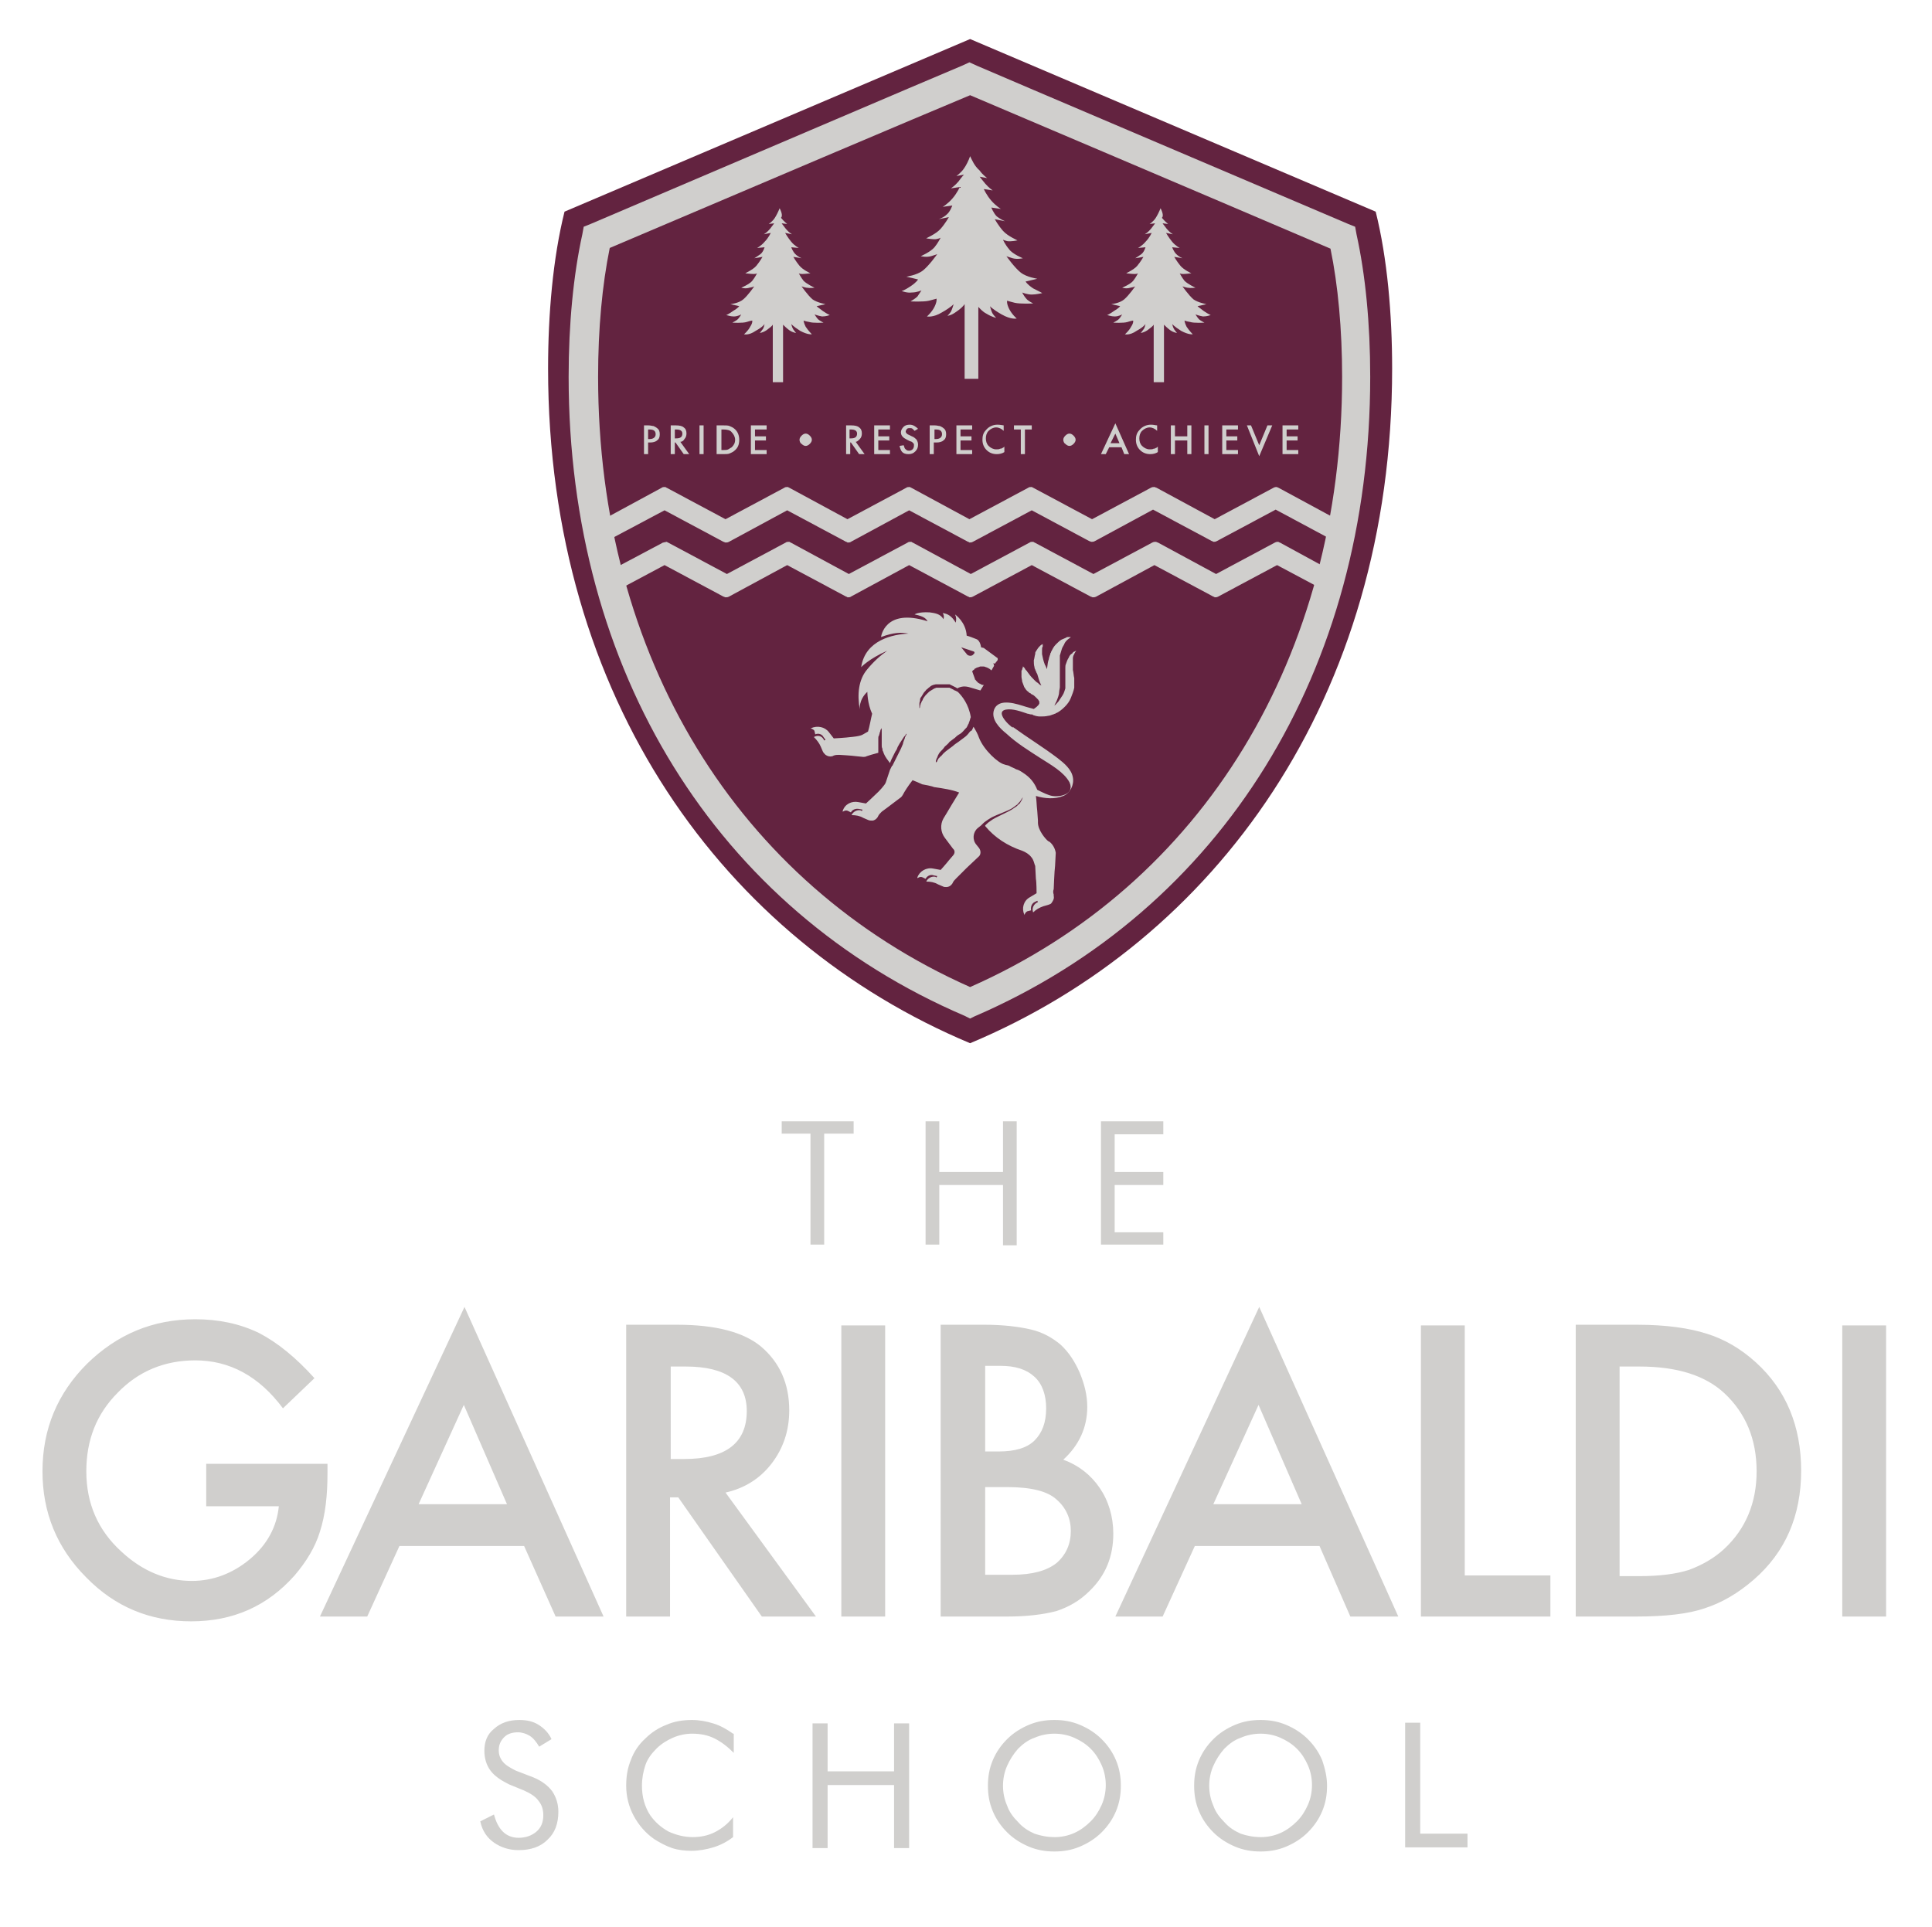
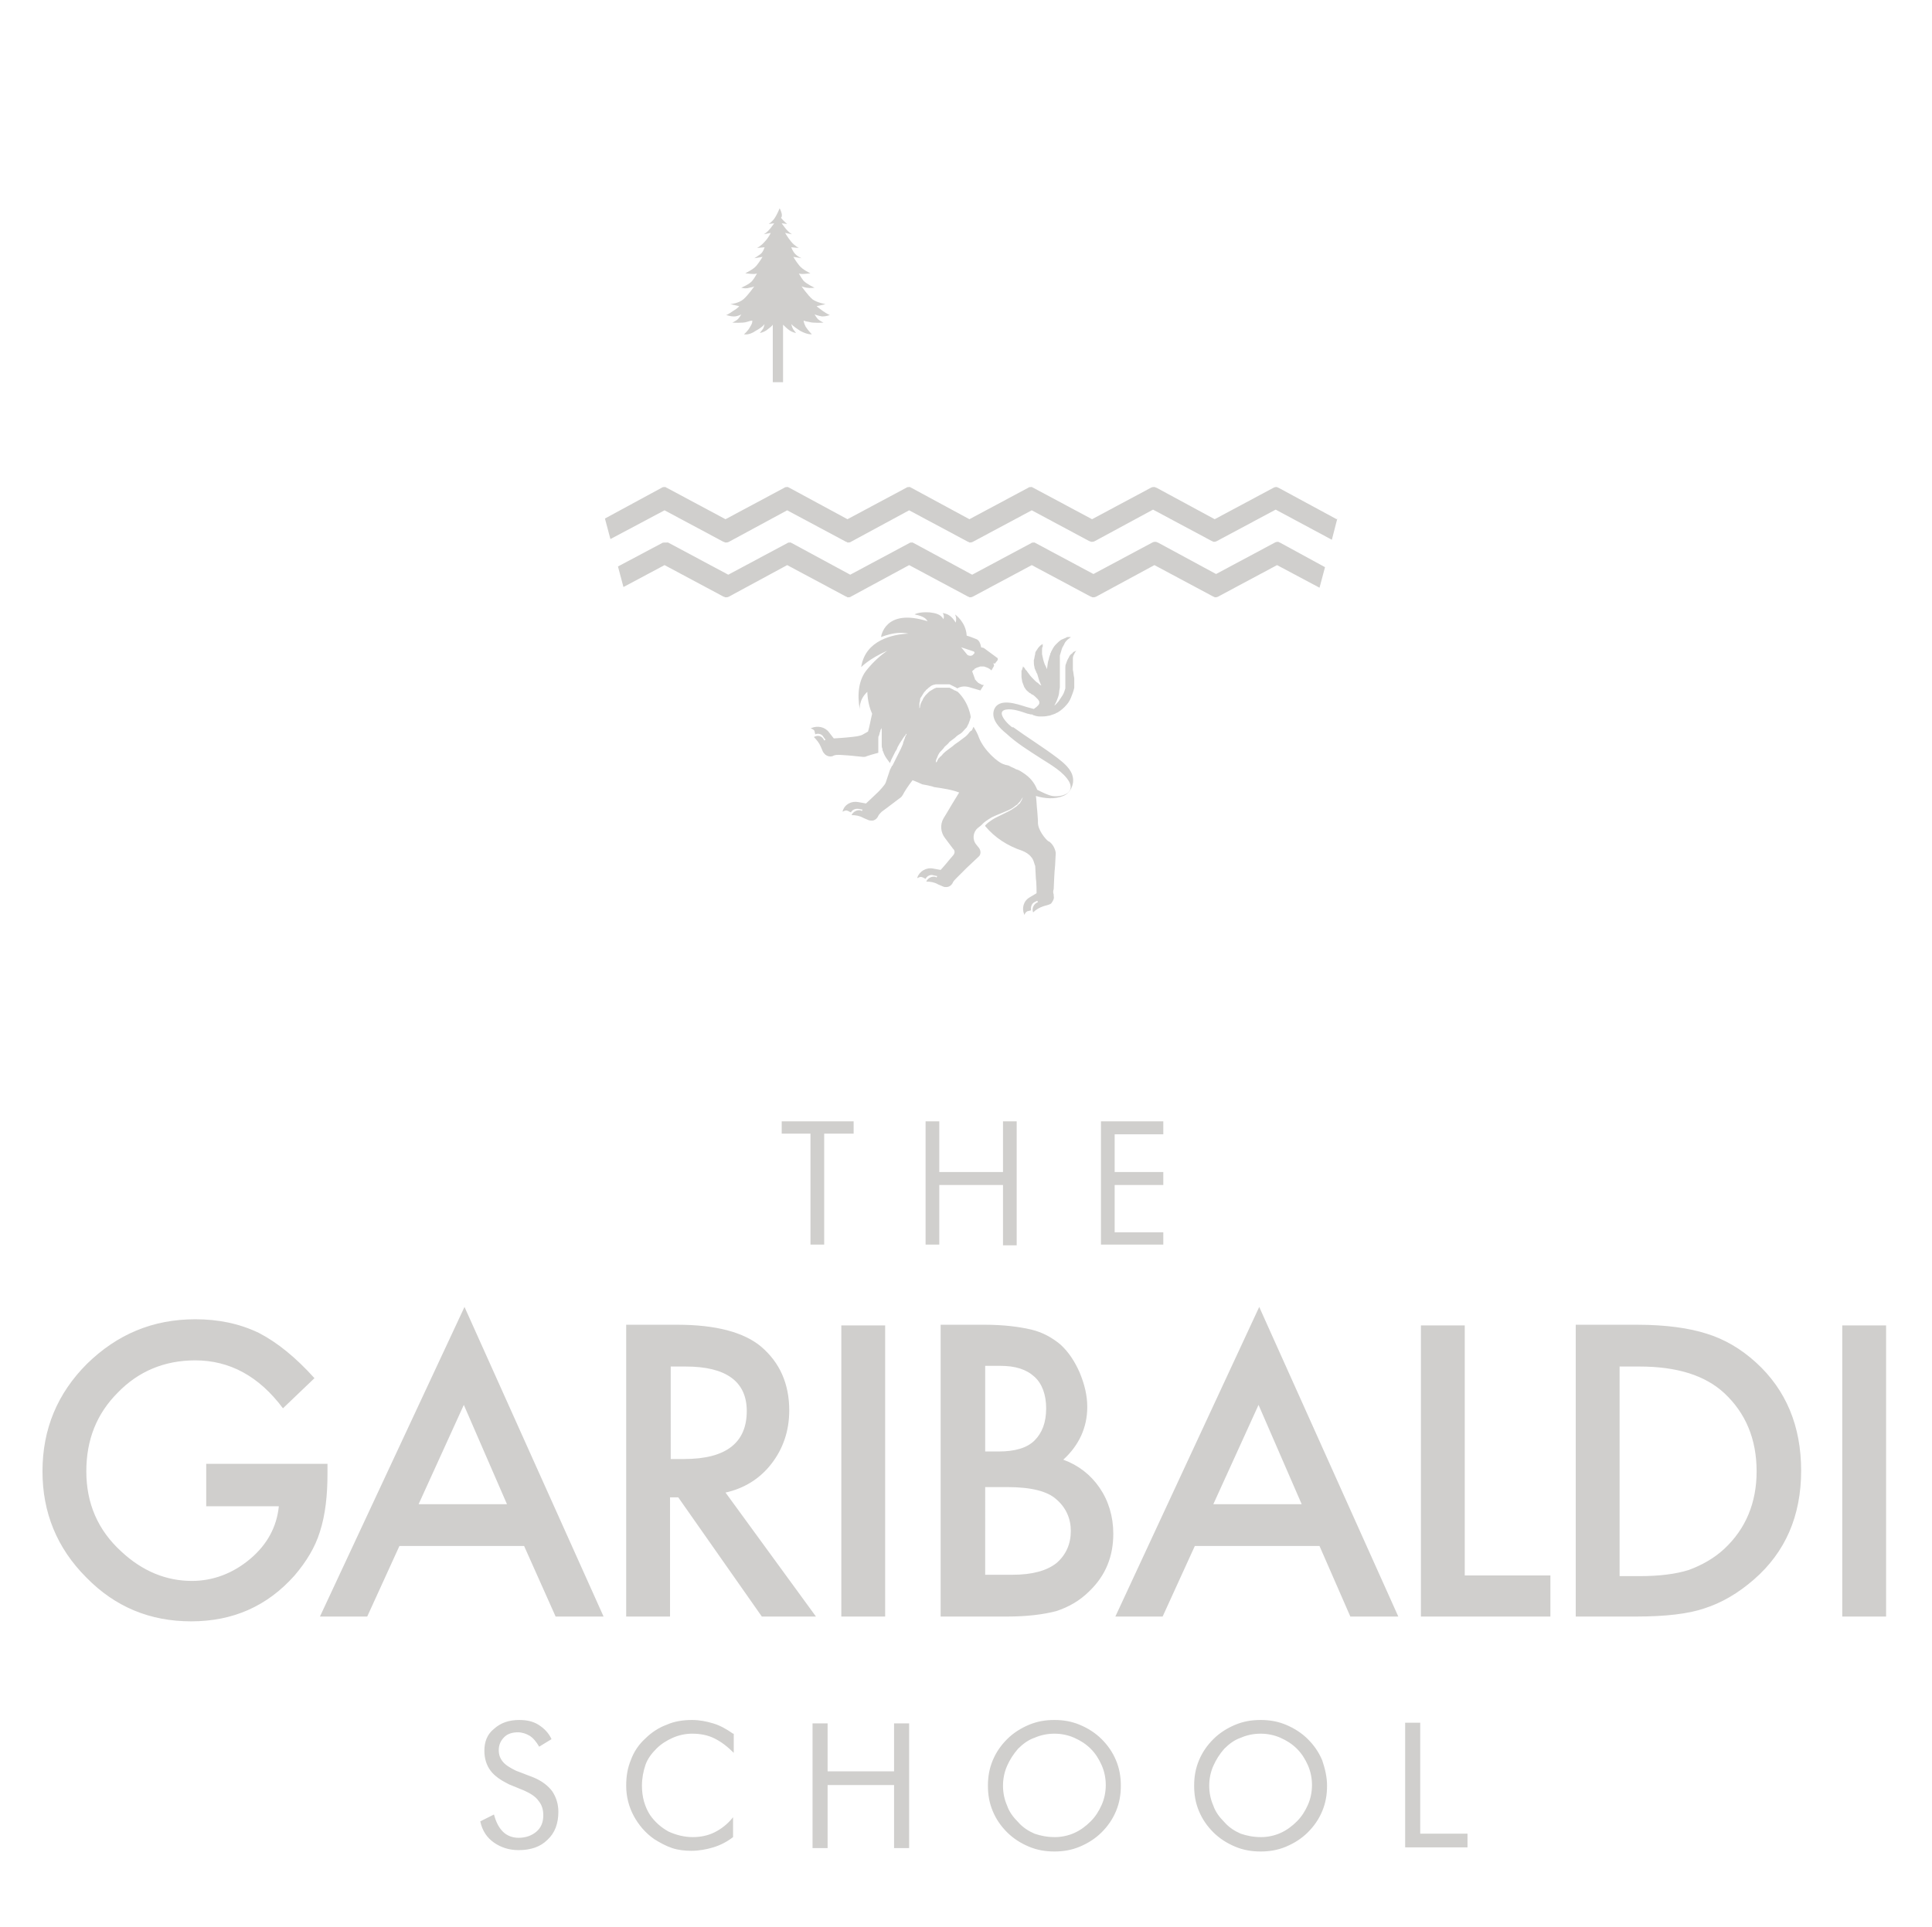
<svg xmlns="http://www.w3.org/2000/svg" version="1.1" id="Layer_1" x="0px" y="0px" viewBox="0 0 282 281.3" style="enable-background:new 0 0 282 281.3;" xml:space="preserve">
  <style type="text/css">
	.st0{fill:#D0CFCD;}
	.st1{fill:#632340;}
</style>
  <path class="st0" d="M214.2,269.8v-2.1h-6.9v-16.2h-2.2v18.2H214.2z M193,257c-0.5-1.2-1.2-2.2-2.1-3.1c-0.9-0.9-2-1.6-3.2-2.1  c-1.2-0.5-2.4-0.7-3.7-0.7c-1.3,0-2.5,0.2-3.7,0.7c-1.2,0.5-2.3,1.2-3.2,2.1c-0.9,0.9-1.6,1.9-2.1,3.1c-0.5,1.2-0.7,2.4-0.7,3.7  c0,1.3,0.2,2.5,0.7,3.7c0.5,1.2,1.2,2.2,2.1,3.1c0.9,0.9,2,1.6,3.2,2.1s2.4,0.7,3.7,0.7c1.3,0,2.5-0.2,3.7-0.7  c1.2-0.5,2.3-1.2,3.2-2.1c0.9-0.9,1.6-1.9,2.1-3.1c0.5-1.2,0.7-2.4,0.7-3.7C193.7,259.4,193.4,258.2,193,257 M181.1,267.7  c-0.9-0.4-1.7-0.9-2.4-1.7c-0.7-0.7-1.3-1.5-1.6-2.4c-0.4-0.9-0.6-1.9-0.6-2.9c0-1,0.2-2,0.6-2.9c0.4-0.9,0.9-1.7,1.6-2.5  c0.7-0.7,1.5-1.3,2.4-1.6c0.9-0.4,1.9-0.6,2.9-0.6c1,0,2,0.2,2.9,0.6c0.9,0.4,1.7,0.9,2.4,1.6c0.7,0.7,1.2,1.5,1.6,2.4  c0.4,0.9,0.6,1.9,0.6,2.9c0,1-0.2,2-0.6,2.9c-0.4,0.9-0.9,1.7-1.6,2.4c-0.7,0.7-1.5,1.3-2.4,1.7c-0.9,0.4-1.9,0.6-2.8,0.6  C182.9,268.2,182,268,181.1,267.7 M162.9,257c-0.5-1.2-1.2-2.2-2.1-3.1c-0.9-0.9-2-1.6-3.2-2.1c-1.2-0.5-2.4-0.7-3.7-0.7  c-1.3,0-2.5,0.2-3.7,0.7c-1.2,0.5-2.3,1.2-3.2,2.1c-0.9,0.9-1.6,1.9-2.1,3.1c-0.5,1.2-0.7,2.4-0.7,3.7c0,1.3,0.2,2.5,0.7,3.7  c0.5,1.2,1.2,2.2,2.1,3.1c0.9,0.9,2,1.6,3.2,2.1c1.2,0.5,2.4,0.7,3.7,0.7c1.3,0,2.5-0.2,3.7-0.7c1.2-0.5,2.3-1.2,3.2-2.1  c0.9-0.9,1.6-1.9,2.1-3.1c0.5-1.2,0.7-2.4,0.7-3.7C163.6,259.4,163.4,258.2,162.9,257 M151,267.7c-0.9-0.4-1.7-0.9-2.4-1.7  c-0.7-0.7-1.3-1.5-1.6-2.4c-0.4-0.9-0.6-1.9-0.6-2.9c0-1,0.2-2,0.6-2.9c0.4-0.9,0.9-1.7,1.6-2.5c0.7-0.7,1.5-1.3,2.4-1.6  c0.9-0.4,1.9-0.6,2.9-0.6c1,0,2,0.2,2.9,0.6c0.9,0.4,1.7,0.9,2.4,1.6c0.7,0.7,1.2,1.5,1.6,2.4c0.4,0.9,0.6,1.9,0.6,2.9  c0,1-0.2,2-0.6,2.9c-0.4,0.9-0.9,1.7-1.6,2.4c-0.7,0.7-1.5,1.3-2.4,1.7c-0.9,0.4-1.9,0.6-2.8,0.6C152.8,268.2,151.9,268,151,267.7   M120.8,269.8v-9.2h9.7v9.2h2.2v-18.2h-2.2v7h-9.7v-7h-2.2v18.2H120.8z M107,253.1c-1-0.7-1.9-1.2-2.9-1.5c-1-0.3-2-0.5-3.1-0.5  c-1.3,0-2.6,0.2-3.7,0.7c-1.1,0.4-2.2,1.1-3.1,2c-1,0.9-1.7,2-2.1,3.1c-0.5,1.2-0.7,2.4-0.7,3.8c0,1.6,0.4,3.1,1.1,4.4  c0.7,1.3,1.7,2.5,3,3.4c0.8,0.5,1.7,1,2.6,1.3c0.9,0.3,1.9,0.4,2.8,0.4c1.1,0,2.2-0.2,3.2-0.5c1-0.3,2-0.8,2.9-1.5v-2.9  c-0.8,1-1.7,1.7-2.7,2.2c-1,0.5-2.1,0.7-3.2,0.7c-1.2,0-2.4-0.3-3.5-0.8c-1.1-0.6-2-1.4-2.7-2.4c-0.4-0.6-0.7-1.3-0.9-2  c-0.2-0.7-0.3-1.5-0.3-2.3c0-1.1,0.2-2.1,0.5-3c0.3-0.9,0.9-1.7,1.6-2.4c0.7-0.7,1.5-1.2,2.4-1.6c0.9-0.4,1.9-0.6,2.8-0.6  c1.2,0,2.3,0.2,3.3,0.7c1,0.5,1.9,1.2,2.8,2.1V253.1z M75.3,258.5c-0.8-0.4-1.5-0.8-1.9-1.3c-0.4-0.5-0.6-1-0.6-1.7  c0-0.8,0.3-1.4,0.8-1.9c0.5-0.5,1.2-0.7,2-0.7c0.6,0,1.2,0.2,1.7,0.5c0.5,0.3,1,0.9,1.4,1.6l1.8-1.1c-0.4-0.9-1.1-1.6-1.9-2.1  c-0.8-0.5-1.7-0.7-2.8-0.7c-1.5,0-2.7,0.4-3.7,1.3c-1,0.8-1.4,1.9-1.4,3.2c0,1.1,0.3,2.1,0.9,2.9c0.6,0.8,1.5,1.4,2.7,2l2.2,0.9  c0.9,0.4,1.7,0.9,2.1,1.5c0.5,0.6,0.7,1.3,0.7,2.1c0,1-0.3,1.8-1,2.4c-0.7,0.6-1.6,0.9-2.6,0.9c-0.9,0-1.7-0.3-2.3-0.9  c-0.6-0.6-1-1.4-1.3-2.5l-2,1c0.3,1.4,1,2.4,2,3.1c1,0.7,2.2,1.1,3.6,1.1c1.8,0,3.2-0.5,4.2-1.5c1.1-1,1.6-2.4,1.6-4.1  c0-1.1-0.3-2.1-0.9-3c-0.6-0.8-1.5-1.5-2.7-2L75.3,258.5z" />
  <path class="st0" d="M268.9,236h6.4v-42.5h-6.4V236z M236.4,199.5h2.9c5.5,0,9.6,1.3,12.4,3.9c3.1,2.9,4.7,6.7,4.7,11.4  c0,4.6-1.6,8.4-4.7,11.3c-1.5,1.4-3.3,2.4-5.2,3.1c-1.9,0.6-4.3,0.9-7.2,0.9h-2.9V199.5z M238.8,236c4.3,0,7.7-0.4,10-1.2  c2.5-0.8,4.9-2.2,7.2-4.2c4.6-4,6.9-9.3,6.9-15.9c0-6.5-2.2-11.8-6.6-15.8c-2.2-2-4.6-3.4-7.2-4.2c-2.5-0.8-5.9-1.3-10.1-1.3H230  V236H238.8z M207.4,193.5V236h18.9v-6h-12.5v-36.5H207.4z M177.1,219.6l6.6-14.5l6.3,14.5H177.1z M197.1,236h7l-20.3-45.2L162.8,236  h6.9l4.7-10.3h18.2L197.1,236z M143.7,217.1h3.3c3.5,0,5.9,0.6,7.2,1.8c1.4,1.2,2.1,2.8,2.1,4.6c0,1.9-0.7,3.5-2.1,4.7  c-1.4,1.1-3.5,1.7-6.4,1.7h-4V217.1z M143.7,199.4h2.3c2.2,0,3.8,0.5,5,1.6c1.1,1,1.7,2.6,1.7,4.6c0,2.1-0.6,3.6-1.7,4.7  c-1.1,1.1-2.9,1.6-5.2,1.6h-2V199.4z M147,236c2.9,0,5.3-0.3,7.2-0.8c1.8-0.6,3.4-1.5,4.8-2.9c2.4-2.3,3.5-5.1,3.5-8.4  c0-2.5-0.7-4.8-2-6.7c-1.3-1.9-3.1-3.3-5.3-4.1c2.3-2.1,3.5-4.7,3.5-7.7c0-1.7-0.4-3.3-1.1-5c-0.7-1.6-1.6-3-2.8-4.1  c-1.2-1-2.6-1.8-4.3-2.2c-1.7-0.4-4-0.7-6.8-0.7h-6.4V236H147z M122.8,236h6.4v-42.5h-6.4V236z M97.8,199.5h2.3  c5.9,0,8.9,2.2,8.9,6.5c0,4.6-3,7-9.1,7h-2V199.5z M112.6,213.7c1.7-2.2,2.6-4.8,2.6-7.8c0-3.9-1.4-7-4.1-9.3  c-2.5-2.1-6.6-3.2-12.2-3.2h-7.5V236h6.4v-17.4h1.2l12.2,17.4h7.9l-13.2-18.1C108.6,217.3,110.9,215.9,112.6,213.7 M61.1,219.6  l6.6-14.5l6.3,14.5H61.1z M81.1,236h7l-20.3-45.2L46.7,236h6.9l4.7-10.3h18.2L81.1,236z M30.1,219.9h10.6c-0.3,3-1.7,5.6-4.2,7.7  c-2.5,2.1-5.4,3.2-8.5,3.2c-3.7,0-7.2-1.4-10.3-4.3c-3.4-3.1-5.1-7-5.1-11.7c0-4.6,1.5-8.4,4.6-11.5c3-3.1,6.8-4.7,11.3-4.7  c5,0,9.3,2.3,12.8,7l4.6-4.4c-2.7-3-5.4-5.2-8.1-6.6c-2.9-1.4-6-2-9.3-2c-6.2,0-11.4,2.2-15.8,6.5c-4.3,4.3-6.5,9.5-6.5,15.7  c0,6,2.1,11.2,6.4,15.5c4.2,4.3,9.3,6.4,15.3,6.4c6.1,0,11.1-2.2,15.1-6.7c1.7-2,3-4.1,3.7-6.4c0.8-2.5,1.1-5.3,1.1-8.5v-1.4H30.1  V219.9z" />
  <path class="st0" d="M169.8,179.9h-7.1V173h7.1v-1.9h-7.1v-5.5h7.1v-1.9h-9.1v18h9.1V179.9z M148.4,163.7h-2v7.4h-9.3v-7.4h-2v18h2  V173h9.3v8.8h2V163.7z M124.6,163.7h-10.5v1.8h4.2v16.2h2v-16.2h4.3V163.7z" />
-   <path class="st1" d="M203.2,53.8c0-7.9-0.7-16.1-2.4-22.9c0,0-59.2-25.2-59.2-25.2c0,0-59.2,25.2-59.2,25.2  c-1.7,6.8-2.4,15-2.4,22.9c0,48.3,25.8,83.5,61.6,98.5C177.4,137.3,203.2,102,203.2,53.8" />
-   <path class="st0" d="M89,36.2C87.9,41.6,87.3,48,87.3,55c0,40.8,20.3,74,54.3,89.1c34-15,54.3-48.3,54.3-89.1  c0-6.9-0.6-13.4-1.7-18.7c-18-7.7-52.6-22.4-52.6-22.4C134.4,16.9,109.2,27.6,89,36.2 M141.6,148.7l-0.8-0.4  C104.6,132.8,83,97.9,83,55c0-7.7,0.7-14.9,2-20.8l0.2-1.1l1-0.4c21.6-9.2,48.7-20.8,54.2-23.1l1.1-0.5l0,0l0,0l1.1,0.5  c5.8,2.5,35.2,15,54.2,23.1l1,0.4l0.2,1.1c1.3,5.9,2,13,2,20.8c0,42.9-21.6,77.8-57.8,93.4L141.6,148.7z" />
-   <path class="st0" d="M96.6,79.3l-6.4,3.4l0.8,3l6-3.2l8.6,4.6c0.1,0,0.2,0.1,0.3,0.1c0.2,0,0.3,0,0.5-0.1l8.5-4.6l8.6,4.6  c0.1,0,0.2,0.1,0.2,0.1c0,0,0.1,0,0.1,0c0.1,0,0.3,0,0.4-0.1l8.5-4.6l8.6,4.6c0.1,0,0.2,0.1,0.2,0.1c0.2,0,0.3,0,0.5-0.1l8.6-4.6  l8.6,4.6c0.1,0,0.2,0.1,0.3,0.1c0.2,0,0.3,0,0.5-0.1l8.5-4.6l8.6,4.6c0.1,0,0.2,0.1,0.2,0.1c0.2,0,0.3,0,0.5-0.1l8.6-4.6l6.2,3.3  l0.8-3l-6.6-3.6c-0.1,0-0.2-0.1-0.2-0.1c-0.2,0-0.3,0-0.5,0.1l-8.6,4.6l-8.5-4.6c-0.1,0-0.2-0.1-0.3-0.1c-0.2,0-0.3,0-0.5,0.1  l-8.6,4.6l-8.6-4.6c-0.1,0-0.1-0.1-0.2-0.1c-0.2,0-0.4,0-0.5,0.1l-8.6,4.6l-8.5-4.6c-0.1,0-0.1-0.1-0.2-0.1c-0.2,0-0.4,0-0.5,0.1  l-8.6,4.6l-8.5-4.6c-0.1,0-0.1-0.1-0.2-0.1c-0.2,0-0.4,0-0.5,0.1l-8.6,4.6l-8.6-4.6c-0.1,0-0.1-0.1-0.2-0.1  C96.9,79.2,96.7,79.2,96.6,79.3 M195.2,75.7l-0.1,0.1l-8.5-4.6c-0.1,0-0.2-0.1-0.2-0.1c-0.2,0-0.3,0-0.5,0.1l-8.6,4.6l-8.5-4.6  c-0.1,0-0.2-0.1-0.3-0.1c-0.2,0-0.3,0-0.5,0.1l-8.6,4.6l-8.6-4.6c-0.1,0-0.1-0.1-0.2-0.1c-0.2,0-0.4,0-0.5,0.1l-8.6,4.6l-8.5-4.6  c-0.1,0-0.1-0.1-0.2-0.1c-0.2,0-0.4,0-0.5,0.1l-8.6,4.6l-8.5-4.6c-0.1,0-0.1-0.1-0.2-0.1c-0.2,0-0.4,0-0.5,0.1l-8.6,4.6l-8.6-4.6  c-0.1,0-0.1-0.1-0.2-0.1c-0.2,0-0.4,0-0.5,0.1l-8.3,4.5l0.8,3l7.9-4.2l8.6,4.6c0.1,0,0.2,0.1,0.3,0.1c0.2,0,0.3,0,0.5-0.1l8.5-4.6  l8.6,4.6c0.1,0,0.2,0.1,0.2,0.1c0,0,0.1,0,0.1,0c0.1,0,0.3,0,0.4-0.1l8.5-4.6l8.6,4.6c0.1,0,0.2,0.1,0.2,0.1c0.2,0,0.3,0,0.5-0.1  l8.6-4.6L159,79c0.1,0,0.2,0.1,0.3,0.1c0.2,0,0.3,0,0.5-0.1l8.5-4.6l8.6,4.6c0.1,0,0.2,0.1,0.2,0.1c0.2,0,0.3,0,0.5-0.1l8.6-4.6  l8.2,4.4L195.2,75.7z" />
-   <path class="st0" d="M141.6,22.8c-0.2,0.6-0.6,1.4-0.9,1.8c-0.4,0.6-1.1,1.1-1.1,1.1l1.1-0.2c0,0-0.3,0.3-0.8,1  c-0.5,0.6-1.1,1-1.1,1l1.3-0.2c0,0-0.4,0.9-1.1,1.7c-0.7,0.8-1.4,1.2-1.4,1.2l1.4-0.2c0,0-0.3,0.9-0.8,1.3c-0.5,0.5-1.2,0.7-1.2,0.7  l1.5-0.3c0,0-0.5,0.9-1.2,1.7c-0.7,0.8-2.2,1.4-2.1,1.4c0.1,0,1.1,0.2,1.5,0.1c0.5-0.1,0.6-0.2,0.6-0.2s-0.4,0.8-0.9,1.4  c-0.6,0.7-2,1.3-2,1.3s0.8,0.2,1.5,0c0.7-0.2,0.9-0.3,0.9-0.3s-1.2,1.7-2.1,2.4c-0.9,0.7-2.5,0.9-2.4,0.9c0.1,0,1.7,0.4,1.7,0.4  s-0.2,0.4-1.1,1c-0.9,0.6-1.3,0.7-1.3,0.7c0.1,0,0.8,0.3,1.5,0.2c0.7,0,1.4-0.3,1.4-0.3s-0.4,0.6-0.6,0.9c-0.3,0.3-1,0.7-1,0.7  s1.9,0.1,2.7-0.1c0.8-0.2,1.1-0.3,1.1-0.3s0.1,0.4-0.3,1.2c-0.4,0.8-1.1,1.4-1.1,1.4s0.9,0.2,2.2-0.6c1.4-0.8,1.7-1.2,1.7-1.2  s-0.2,0.7-0.4,1.1c-0.2,0.3-0.5,0.6-0.5,0.6s0.5,0,1.3-0.6c0.6-0.4,1-0.8,1.2-1.1v10.9h2V44.8c0.2,0.2,0.6,0.7,1.2,1  c0.8,0.5,1.4,0.6,1.4,0.6s-0.3-0.3-0.5-0.6c-0.2-0.3-0.4-1.1-0.4-1.1s0.3,0.4,1.7,1.2c1.4,0.8,2.2,0.6,2.2,0.6s-0.7-0.6-1.1-1.4  c-0.4-0.8-0.3-1.2-0.3-1.2s0.3,0.1,1.1,0.3c0.8,0.2,2.7,0.1,2.7,0.1s-0.8-0.4-1-0.7c-0.3-0.3-0.6-0.9-0.6-0.9s0.7,0.3,1.4,0.3  c0.7,0,1.4-0.2,1.5-0.2c0.1,0-0.3-0.2-1.3-0.7c-0.9-0.6-1.1-1-1.1-1s1.7-0.4,1.7-0.4c0.1,0-1.5-0.2-2.4-0.9  c-0.9-0.7-2.1-2.4-2.1-2.4s0.2,0.1,0.9,0.3c0.7,0.2,1.5,0,1.5,0s-1.5-0.6-2-1.3c-0.6-0.7-0.9-1.4-0.9-1.4s0.2,0.1,0.6,0.2  c0.5,0.1,1.5-0.1,1.5-0.1c0.1,0-1.4-0.6-2.1-1.4c-0.7-0.8-1.2-1.7-1.2-1.7l1.5,0.3c0,0-0.7-0.3-1.2-0.7c-0.5-0.5-0.8-1.3-0.8-1.3  l1.4,0.2c0,0-0.7-0.4-1.4-1.2c-0.7-0.8-1.1-1.7-1.1-1.7l1.3,0.2c0,0-0.6-0.4-1.1-1c-0.5-0.6-0.8-1-0.8-1l1.1,0.2  c0,0-0.7-0.5-1.1-1.1C142.2,24.2,141.9,23.4,141.6,22.8" />
+   <path class="st0" d="M96.6,79.3l-6.4,3.4l0.8,3l6-3.2l8.6,4.6c0.1,0,0.2,0.1,0.3,0.1c0.2,0,0.3,0,0.5-0.1l8.5-4.6l8.6,4.6  c0.1,0,0.2,0.1,0.2,0.1c0,0,0.1,0,0.1,0c0.1,0,0.3,0,0.4-0.1l8.5-4.6l8.6,4.6c0.1,0,0.2,0.1,0.2,0.1c0.2,0,0.3,0,0.5-0.1l8.6-4.6  l8.6,4.6c0.1,0,0.2,0.1,0.3,0.1c0.2,0,0.3,0,0.5-0.1l8.5-4.6l8.6,4.6c0.1,0,0.2,0.1,0.2,0.1c0.2,0,0.3,0,0.5-0.1l8.6-4.6l6.2,3.3  l0.8-3l-6.6-3.6c-0.1,0-0.2-0.1-0.2-0.1c-0.2,0-0.3,0-0.5,0.1l-8.6,4.6l-8.5-4.6c-0.1,0-0.2-0.1-0.3-0.1c-0.2,0-0.3,0-0.5,0.1  l-8.6,4.6l-8.6-4.6c-0.2,0-0.4,0-0.5,0.1l-8.6,4.6l-8.5-4.6c-0.1,0-0.1-0.1-0.2-0.1c-0.2,0-0.4,0-0.5,0.1  l-8.6,4.6l-8.5-4.6c-0.1,0-0.1-0.1-0.2-0.1c-0.2,0-0.4,0-0.5,0.1l-8.6,4.6l-8.6-4.6c-0.1,0-0.1-0.1-0.2-0.1  C96.9,79.2,96.7,79.2,96.6,79.3 M195.2,75.7l-0.1,0.1l-8.5-4.6c-0.1,0-0.2-0.1-0.2-0.1c-0.2,0-0.3,0-0.5,0.1l-8.6,4.6l-8.5-4.6  c-0.1,0-0.2-0.1-0.3-0.1c-0.2,0-0.3,0-0.5,0.1l-8.6,4.6l-8.6-4.6c-0.1,0-0.1-0.1-0.2-0.1c-0.2,0-0.4,0-0.5,0.1l-8.6,4.6l-8.5-4.6  c-0.1,0-0.1-0.1-0.2-0.1c-0.2,0-0.4,0-0.5,0.1l-8.6,4.6l-8.5-4.6c-0.1,0-0.1-0.1-0.2-0.1c-0.2,0-0.4,0-0.5,0.1l-8.6,4.6l-8.6-4.6  c-0.1,0-0.1-0.1-0.2-0.1c-0.2,0-0.4,0-0.5,0.1l-8.3,4.5l0.8,3l7.9-4.2l8.6,4.6c0.1,0,0.2,0.1,0.3,0.1c0.2,0,0.3,0,0.5-0.1l8.5-4.6  l8.6,4.6c0.1,0,0.2,0.1,0.2,0.1c0,0,0.1,0,0.1,0c0.1,0,0.3,0,0.4-0.1l8.5-4.6l8.6,4.6c0.1,0,0.2,0.1,0.2,0.1c0.2,0,0.3,0,0.5-0.1  l8.6-4.6L159,79c0.1,0,0.2,0.1,0.3,0.1c0.2,0,0.3,0,0.5-0.1l8.5-4.6l8.6,4.6c0.1,0,0.2,0.1,0.2,0.1c0.2,0,0.3,0,0.5-0.1l8.6-4.6  l8.2,4.4L195.2,75.7z" />
  <path class="st0" d="M113.8,30.4c-0.2,0.5-0.5,1.1-0.7,1.4c-0.3,0.5-0.9,0.9-0.9,0.9l0.8-0.1c0,0-0.2,0.3-0.6,0.8  c-0.4,0.5-0.9,0.8-0.9,0.8l1-0.2c0,0-0.3,0.7-0.9,1.3c-0.5,0.6-1.1,0.9-1.1,0.9l1.1-0.1c0,0-0.2,0.7-0.6,1c-0.4,0.3-0.9,0.6-0.9,0.6  l1.2-0.2c0,0-0.4,0.7-0.9,1.3c-0.5,0.6-1.7,1.1-1.6,1.1c0,0,0.8,0.1,1.2,0.1c0.4,0,0.5-0.1,0.5-0.1s-0.3,0.6-0.7,1.1  c-0.4,0.5-1.6,1-1.6,1s0.6,0.2,1.2,0c0.6-0.1,0.7-0.2,0.7-0.2s-0.9,1.3-1.6,1.9c-0.7,0.6-1.9,0.7-1.9,0.7c0,0,1.3,0.3,1.3,0.3  s-0.2,0.3-0.9,0.7c-0.7,0.5-1,0.6-1,0.6c0.1,0,0.6,0.2,1.1,0.2c0.6,0,1.1-0.3,1.1-0.3s-0.3,0.5-0.5,0.7c-0.2,0.2-0.8,0.5-0.8,0.5  s1.5,0.1,2.1-0.1c0.6-0.2,0.8-0.2,0.8-0.2s0.1,0.3-0.3,0.9c-0.3,0.6-0.9,1.1-0.9,1.1s0.7,0.2,1.7-0.5c1.1-0.6,1.3-1,1.3-1  s-0.1,0.6-0.3,0.8c-0.2,0.3-0.4,0.5-0.4,0.5s0.4,0,1-0.4c0.4-0.3,0.8-0.6,0.9-0.8v8.4h1.5v-8.4c0.2,0.2,0.5,0.5,0.9,0.8  c0.6,0.4,1,0.4,1,0.4s-0.2-0.2-0.4-0.5c-0.2-0.3-0.3-0.8-0.3-0.8s0.2,0.3,1.3,1c1.1,0.6,1.7,0.5,1.7,0.5s-0.5-0.5-0.9-1.1  c-0.3-0.6-0.3-0.9-0.3-0.9s0.2,0.1,0.8,0.2c0.6,0.2,2.1,0.1,2.1,0.1s-0.6-0.3-0.8-0.5c-0.2-0.2-0.5-0.7-0.5-0.7s0.5,0.2,1.1,0.3  c0.6,0,1.1-0.2,1.1-0.2c0.1,0-0.3-0.1-1-0.6c-0.7-0.5-0.9-0.7-0.9-0.7s1.3-0.3,1.3-0.3c0,0-1.2-0.2-1.9-0.7  c-0.7-0.6-1.6-1.9-1.6-1.9s0.2,0.1,0.7,0.2c0.6,0.1,1.2,0,1.2,0s-1.1-0.5-1.6-1c-0.4-0.5-0.7-1.1-0.7-1.1s0.1,0.1,0.5,0.1  c0.4,0,1.1-0.1,1.2-0.1c0,0-1.1-0.5-1.6-1.1c-0.5-0.6-0.9-1.3-0.9-1.3l1.2,0.2c0,0-0.5-0.2-0.9-0.6c-0.4-0.4-0.6-1-0.6-1l1.1,0.1  c0,0-0.6-0.3-1.1-0.9c-0.5-0.6-0.9-1.3-0.9-1.3l1,0.2c0,0-0.5-0.3-0.9-0.8c-0.4-0.5-0.6-0.8-0.6-0.8l0.8,0.1c0,0-0.5-0.4-0.9-0.9  C114.3,31.5,114,30.8,113.8,30.4" />
-   <path class="st0" d="M169.4,30.4c-0.2,0.5-0.5,1.1-0.7,1.4c-0.3,0.5-0.9,0.9-0.9,0.9l0.8-0.1c0,0-0.2,0.3-0.6,0.8  c-0.4,0.5-0.9,0.8-0.9,0.8l1-0.2c0,0-0.3,0.7-0.9,1.3c-0.5,0.6-1.1,0.9-1.1,0.9l1.1-0.1c0,0-0.2,0.7-0.6,1c-0.4,0.3-0.9,0.6-0.9,0.6  l1.2-0.2c0,0-0.4,0.7-0.9,1.3c-0.5,0.6-1.7,1.1-1.6,1.1c0,0,0.8,0.1,1.2,0.1c0.4,0,0.5-0.1,0.5-0.1s-0.3,0.6-0.7,1.1  c-0.4,0.5-1.6,1-1.6,1s0.6,0.2,1.2,0c0.6-0.1,0.7-0.2,0.7-0.2s-0.9,1.3-1.6,1.9c-0.7,0.6-1.9,0.7-1.9,0.7c0,0,1.3,0.3,1.3,0.3  s-0.2,0.3-0.9,0.7c-0.7,0.5-1,0.6-1,0.6c0.1,0,0.6,0.2,1.1,0.2c0.6,0,1.1-0.3,1.1-0.3s-0.3,0.5-0.5,0.7c-0.2,0.2-0.8,0.5-0.8,0.5  s1.5,0.1,2.1-0.1c0.6-0.2,0.8-0.2,0.8-0.2s0.1,0.3-0.3,0.9c-0.3,0.6-0.9,1.1-0.9,1.1s0.7,0.2,1.7-0.5c1.1-0.6,1.3-1,1.3-1  s-0.1,0.6-0.3,0.8c-0.2,0.3-0.4,0.5-0.4,0.5s0.4,0,1-0.4c0.4-0.3,0.8-0.6,0.9-0.8v8.4h1.5v-8.4c0.2,0.2,0.5,0.5,0.9,0.8  c0.6,0.4,1,0.4,1,0.4s-0.2-0.2-0.4-0.5c-0.2-0.3-0.3-0.8-0.3-0.8s0.2,0.3,1.3,1c1.1,0.6,1.7,0.5,1.7,0.5s-0.5-0.5-0.9-1.1  c-0.3-0.6-0.3-0.9-0.3-0.9s0.2,0.1,0.8,0.2c0.6,0.2,2.1,0.1,2.1,0.1s-0.6-0.3-0.8-0.5c-0.2-0.2-0.5-0.7-0.5-0.7s0.5,0.2,1.1,0.3  c0.6,0,1.1-0.2,1.1-0.2c0.1,0-0.3-0.1-1-0.6c-0.7-0.5-0.9-0.7-0.9-0.7s1.3-0.3,1.3-0.3c0,0-1.2-0.2-1.9-0.7  c-0.7-0.6-1.6-1.9-1.6-1.9s0.2,0.1,0.7,0.2c0.6,0.1,1.2,0,1.2,0s-1.1-0.5-1.6-1c-0.4-0.5-0.7-1.1-0.7-1.1s0.1,0.1,0.5,0.1  c0.4,0,1.1-0.1,1.2-0.1c0,0-1.1-0.5-1.6-1.1c-0.5-0.6-0.9-1.3-0.9-1.3l1.2,0.2c0,0-0.5-0.2-0.9-0.6c-0.4-0.4-0.6-1-0.6-1l1.1,0.1  c0,0-0.6-0.3-1.1-0.9c-0.5-0.6-0.9-1.3-0.9-1.3l1,0.2c0,0-0.5-0.3-0.9-0.8c-0.4-0.5-0.6-0.8-0.6-0.8l0.8,0.1c0,0-0.5-0.4-0.9-0.9  C169.9,31.5,169.6,30.8,169.4,30.4" />
-   <path class="st0" d="M189.5,62.1h-2.3v4.2h2.3v-0.6h-1.7v-1.4h1.6v-0.6h-1.6v-1h1.7V62.1z M182,62.1l1.8,4.5l1.9-4.5h-0.7l-1.2,2.9  l-1.2-2.9H182z M180.7,62.1h-2.3v4.2h2.3v-0.6H179v-1.4h1.6v-0.6H179v-1h1.7V62.1z M175.8,66.3h0.6v-4.2h-0.6V66.3z M171.5,62.1  h-0.6v4.2h0.6v-2h1.8v2h0.6v-4.2h-0.6v1.6h-1.8V62.1z M168,62c-0.7,0-1.3,0.3-1.7,0.8c-0.4,0.4-0.5,0.9-0.5,1.4  c0,0.6,0.2,1.1,0.6,1.5c0.4,0.4,0.9,0.6,1.5,0.6c0.4,0,0.8-0.1,1.1-0.3v-0.8c-0.1,0.1-0.2,0.2-0.3,0.2c-0.1,0.1-0.2,0.1-0.3,0.1  c-0.2,0.1-0.3,0.1-0.6,0.1c-0.4,0-0.8-0.2-1.1-0.5s-0.4-0.7-0.4-1.1c0-0.4,0.1-0.8,0.4-1.1c0.3-0.3,0.7-0.5,1.1-0.5  c0.4,0,0.8,0.2,1.1,0.5v-0.8C168.7,62.1,168.4,62,168,62 M162.1,64.7l0.7-1.4l0.6,1.4H162.1z M164.1,66.3h0.7l-2-4.5l-2.1,4.5h0.7  l0.5-1h1.8L164.1,66.3z M155.5,63.6c-0.2,0.2-0.3,0.4-0.3,0.6c0,0.2,0.1,0.5,0.3,0.6c0.2,0.2,0.4,0.3,0.6,0.3c0.2,0,0.4-0.1,0.6-0.3  c0.2-0.2,0.3-0.4,0.3-0.6c0-0.2-0.1-0.4-0.3-0.6c-0.2-0.2-0.4-0.3-0.6-0.3C155.9,63.3,155.7,63.4,155.5,63.6 M150.6,62.7v-0.6h-2.6  v0.6h1v3.6h0.6v-3.6H150.6z M145.6,62c-0.7,0-1.3,0.3-1.7,0.8c-0.4,0.4-0.5,0.9-0.5,1.4c0,0.6,0.2,1.1,0.6,1.5  c0.4,0.4,0.9,0.6,1.5,0.6c0.4,0,0.8-0.1,1.1-0.3v-0.8c-0.1,0.1-0.2,0.2-0.3,0.2c-0.1,0.1-0.2,0.1-0.3,0.1c-0.2,0.1-0.3,0.1-0.6,0.1  c-0.4,0-0.8-0.2-1.1-0.5c-0.3-0.3-0.4-0.7-0.4-1.1c0-0.4,0.1-0.8,0.4-1.1c0.3-0.3,0.7-0.5,1.1-0.5c0.4,0,0.8,0.2,1.1,0.5v-0.8  C146.4,62.1,146,62,145.6,62 M141.9,62.1h-2.3v4.2h2.3v-0.6h-1.7v-1.4h1.6v-0.6h-1.6v-1h1.7V62.1z M136.4,62.7h0.2  c0.6,0,0.9,0.2,0.9,0.7c0,0.4-0.3,0.7-0.9,0.7h-0.2V62.7z M136.7,64.6c0.4,0,0.8-0.1,1-0.3c0.3-0.2,0.4-0.5,0.4-0.9  c0-0.4-0.1-0.7-0.4-0.9c-0.1-0.1-0.3-0.2-0.5-0.3c-0.2,0-0.4-0.1-0.8-0.1h-0.7v4.2h0.6v-1.7H136.7z M132.8,62  c-0.4,0-0.7,0.1-0.9,0.3c-0.2,0.2-0.4,0.5-0.4,0.8c0,0.5,0.3,0.8,0.9,1.1l0.4,0.2c0.1,0,0.2,0.1,0.3,0.1c0.1,0.1,0.1,0.1,0.2,0.2  s0.1,0.1,0.1,0.2c0,0.1,0,0.1,0,0.2c0,0.2-0.1,0.4-0.2,0.5c-0.1,0.1-0.3,0.2-0.5,0.2c-0.3,0-0.4-0.1-0.6-0.3  c-0.1-0.1-0.1-0.3-0.2-0.5l-0.6,0.1c0.1,0.4,0.2,0.7,0.4,0.9c0.2,0.2,0.5,0.3,0.9,0.3c0.4,0,0.7-0.1,1-0.4c0.3-0.3,0.4-0.6,0.4-1  c0-0.3-0.1-0.5-0.2-0.7c-0.2-0.2-0.4-0.4-0.7-0.5l-0.4-0.2c-0.3-0.1-0.5-0.3-0.5-0.5c0-0.1,0.1-0.3,0.2-0.4c0.1-0.1,0.3-0.1,0.4-0.1  c0.1,0,0.3,0,0.4,0.1c0.1,0.1,0.2,0.2,0.3,0.3l0.5-0.3C133.7,62.3,133.3,62,132.8,62 M129.9,62.1h-2.3v4.2h2.3v-0.6h-1.7v-1.4h1.6  v-0.6h-1.6v-1h1.7V62.1z M124,62.7h0.2c0.6,0,0.9,0.2,0.9,0.6c0,0.5-0.3,0.7-0.9,0.7H124V62.7z M125.5,64.1c0.2-0.2,0.3-0.5,0.3-0.8  c0-0.4-0.1-0.7-0.4-0.9c-0.2-0.2-0.6-0.3-1.2-0.3h-0.7v4.2h0.6v-1.7h0.1l1.2,1.7h0.8l-1.3-1.8C125.1,64.5,125.3,64.3,125.5,64.1   M117,63.6c-0.2,0.2-0.3,0.4-0.3,0.6c0,0.2,0.1,0.5,0.3,0.6c0.2,0.2,0.4,0.3,0.6,0.3c0.2,0,0.4-0.1,0.6-0.3c0.2-0.2,0.3-0.4,0.3-0.6  c0-0.2-0.1-0.4-0.3-0.6c-0.2-0.2-0.4-0.3-0.6-0.3C117.4,63.3,117.2,63.4,117,63.6 M111.9,62.1h-2.3v4.2h2.3v-0.6h-1.7v-1.4h1.6v-0.6  h-1.6v-1h1.7V62.1z M105.3,62.7h0.3c0.5,0,1,0.1,1.2,0.4c0.3,0.3,0.5,0.7,0.5,1.1c0,0.5-0.2,0.8-0.5,1.1c-0.2,0.1-0.3,0.2-0.5,0.3  c-0.2,0.1-0.4,0.1-0.7,0.1h-0.3V62.7z M105.5,66.3c0.4,0,0.8,0,1-0.1c0.2-0.1,0.5-0.2,0.7-0.4c0.5-0.4,0.7-0.9,0.7-1.6  c0-0.6-0.2-1.2-0.7-1.6c-0.2-0.2-0.5-0.3-0.7-0.4c-0.2-0.1-0.6-0.1-1-0.1h-0.9v4.2H105.5z M102.1,66.3h0.6v-4.2h-0.6V66.3z   M98.5,62.7h0.2c0.6,0,0.9,0.2,0.9,0.6c0,0.5-0.3,0.7-0.9,0.7h-0.2V62.7z M99.9,64.1c0.2-0.2,0.3-0.5,0.3-0.8c0-0.4-0.1-0.7-0.4-0.9  c-0.2-0.2-0.6-0.3-1.2-0.3h-0.7v4.2h0.6v-1.7h0.1l1.2,1.7h0.8l-1.3-1.8C99.6,64.5,99.8,64.3,99.9,64.1 M94.6,62.7h0.2  c0.6,0,0.9,0.2,0.9,0.7c0,0.4-0.3,0.7-0.9,0.7h-0.2V62.7z M94.9,64.6c0.4,0,0.8-0.1,1-0.3c0.3-0.2,0.4-0.5,0.4-0.9  c0-0.4-0.1-0.7-0.4-0.9c-0.1-0.1-0.3-0.2-0.5-0.3c-0.2,0-0.4-0.1-0.8-0.1H94v4.2h0.6v-1.7H94.9z" />
  <path class="st0" d="M140.3,94.5l1.8,0.6c0.1,0,0.2,0.2,0.1,0.3l-0.1,0.1c-0.2,0.3-0.6,0.3-0.9,0.1L140.3,94.5z M146.8,103.6  c1-0.2,2.3,0.3,3.2,0.6c0.2,0,0.3,0.1,0.5,0.1c0,0,0.1,0,0.1,0c0.1,0,0.1,0,0.2,0.1c0.3,0.1,0.6,0.2,1,0.2c0.4,0,0.8,0,1.2-0.1  c0.2,0,0.4-0.1,0.7-0.2c0.1,0,0.2-0.1,0.3-0.1c0,0,0.1,0,0.1-0.1l0.1,0l0,0l0,0c0,0,0,0,0,0l0,0l0,0c0.4-0.2,0.8-0.5,1.2-0.9  c0.4-0.4,0.7-0.8,0.9-1.3c0.2-0.5,0.4-1,0.5-1.5l0-0.2c0,0,0-0.1,0-0.1l0-0.1l0-0.2l0,0l0,0v0v0l0,0l0-0.1c0-0.2,0-0.5,0-0.7  c-0.1-0.4-0.1-0.8-0.2-1.2c0-0.1,0-0.2,0-0.3c0-0.1,0-0.2,0-0.2l0-0.1l0,0l0,0c0,0,0-0.1,0-0.1c0-0.1,0-0.2,0-0.2c0-0.3,0-0.6,0-0.8  c0-0.2,0.1-0.5,0.2-0.6c0-0.1,0.1-0.2,0.1-0.2c0-0.1,0.1-0.1,0.1-0.2c0.1-0.1,0.1-0.1,0.1-0.1s-0.1,0-0.2,0.1  c-0.1,0-0.3,0.1-0.4,0.3c-0.2,0.1-0.4,0.3-0.5,0.6c-0.2,0.3-0.3,0.6-0.4,0.9c-0.1,0.2-0.1,0.4-0.1,0.6c0,0.1,0,0.2,0,0.3  c0,0.1,0,0.2,0,0.3c0,0.4,0,0.8,0,1.2c0,0.2,0,0.4,0,0.6l0,0.1l0,0v0l0,0c0,0,0,0,0,0l0,0l0,0.2l0,0.1c0,0,0,0,0,0.1l0,0.1  c-0.1,0.3-0.2,0.7-0.4,1c-0.2,0.3-0.4,0.6-0.6,0.9c-0.2,0.2-0.4,0.5-0.6,0.6c0.1-0.2,0.2-0.4,0.3-0.6c0.2-0.5,0.4-1,0.4-1.4  c0-0.2,0.1-0.5,0.1-0.7c0-0.1,0-0.2,0-0.4c0-0.1,0-0.2,0-0.4c0-0.5,0-0.9,0-1.4c0-0.4,0-0.9,0-1.3c0-0.1,0-0.2,0-0.3  c0-0.1,0-0.2,0-0.3c0-0.1,0-0.2,0-0.3l0,0l0,0l0,0c0,0,0,0,0,0l0,0l0-0.1c0,0,0-0.1,0-0.1c0.1-0.3,0.2-0.7,0.3-1  c0.1-0.3,0.3-0.5,0.4-0.8c0.1-0.2,0.3-0.4,0.4-0.5c0.1-0.1,0.3-0.2,0.4-0.3c0.1-0.1,0.1-0.1,0.1-0.1s-0.1,0-0.2,0  c-0.1,0-0.1,0-0.2,0c-0.1,0-0.2,0-0.3,0.1c-0.2,0.1-0.5,0.2-0.7,0.3c-0.3,0.2-0.5,0.4-0.8,0.7c-0.3,0.3-0.5,0.7-0.7,1.1  c0,0.1,0,0.1-0.1,0.2l0,0.1l0,0l0,0l0,0l0,0c0,0.1-0.1,0.2-0.1,0.3c-0.1,0.2-0.1,0.5-0.2,0.7c-0.1,0.4-0.1,0.8-0.2,1.2  c0-0.1-0.1-0.2-0.1-0.3c0-0.1-0.1-0.1-0.1-0.2c0-0.1-0.1-0.1-0.1-0.2c-0.2-0.5-0.3-1-0.4-1.5c0-0.2,0-0.4,0-0.6c0-0.2,0-0.4,0.1-0.5  c0-0.1,0-0.1,0-0.2c0-0.1,0-0.1,0-0.1c0-0.1,0-0.1,0-0.1s0,0-0.1,0.1c-0.1,0-0.2,0.1-0.3,0.2c-0.1,0.1-0.3,0.3-0.4,0.5  c-0.1,0.1-0.1,0.2-0.2,0.3c-0.1,0.1-0.1,0.3-0.1,0.4c-0.1,0.3-0.1,0.6-0.2,0.9c0,0.3,0,0.7,0.1,1c0,0.1,0,0.2,0.1,0.3  c0,0.1,0,0.2,0.1,0.2c0,0.2,0.1,0.3,0.2,0.5c0.1,0.3,0.2,0.7,0.3,1c0.1,0.2,0.2,0.5,0.3,0.7l0,0c-0.1-0.1-0.2-0.1-0.3-0.2l-0.1-0.1  c0,0-0.1-0.1-0.1-0.1c-0.2-0.1-0.3-0.2-0.5-0.4c-0.3-0.3-0.6-0.6-0.8-0.9c-0.1-0.1-0.2-0.3-0.3-0.4c0,0,0-0.1-0.1-0.1  c0,0,0-0.1-0.1-0.1c0-0.1-0.1-0.1-0.1-0.2c0-0.1-0.1-0.1-0.1-0.1c0,0,0-0.1-0.1-0.1c0-0.1-0.1-0.1-0.1-0.1s0,0,0,0.1  s-0.1,0.2-0.1,0.3c0,0.1,0,0.1-0.1,0.2c0,0.1,0,0.2,0,0.3c0,0.2,0,0.4,0,0.6c0,0.2,0.1,0.5,0.1,0.7c0.1,0.3,0.2,0.5,0.3,0.8  c0.2,0.3,0.3,0.5,0.6,0.7l0,0l0,0l0,0l0,0l0.1,0.1c0,0,0.1,0.1,0.2,0.1c0.1,0.1,0.2,0.2,0.3,0.2c0.2,0.1,0.4,0.3,0.5,0.4  c0.1,0.1,0.2,0.2,0.3,0.3c0.1,0.1,0.1,0.2,0.2,0.3c0,0.1,0,0.2,0,0.3c0,0.1-0.1,0.1-0.1,0.2c-0.1,0.1-0.2,0.2-0.3,0.3  c-0.1,0.1-0.3,0.2-0.4,0.3c-0.4-0.1-0.7-0.2-1.1-0.3c-1.3-0.4-4-1.4-4.7,0.4c-0.5,1.4,0.8,2.7,1.8,3.5c1.5,1.4,3.3,2.5,5,3.6  c1.4,0.9,3.4,2,4.2,3.5c0.8,1.7-1.3,2.2-2.5,2c-0.6-0.1-1.4-0.5-2.2-0.9c-0.4-1-1-1.8-2.1-2.5l0,0c0,0,0,0,0,0  c-0.3-0.2-0.6-0.4-1-0.5c-0.3-0.2-0.7-0.3-1-0.5c-0.2-0.1-0.5-0.1-0.7-0.2c-0.9-0.2-3-2.1-3.7-3.9c-0.2-0.6-0.5-1.1-0.8-1.6  c0,0.1-0.1,0.1-0.1,0.2c0,0,0,0,0,0c0,0.1-0.1,0.2-0.1,0.2c0,0.1-0.1,0.2-0.2,0.2c-0.1,0.1-0.1,0.1-0.2,0.2  c-0.2,0.3-0.5,0.6-0.8,0.8c-0.3,0.2-0.5,0.4-0.8,0.6c0,0,0,0,0,0c-0.3,0.2-0.6,0.4-0.8,0.6c-0.5,0.4-1,0.7-1.4,1.1  c-0.2,0.2-0.3,0.4-0.5,0.5c-0.1,0.1-0.1,0.2-0.2,0.2c0,0.1-0.1,0.1-0.1,0.2c0,0.1-0.1,0.1-0.1,0.2c0,0.1,0,0.1-0.1,0.1  c0,0.1-0.1,0.1-0.1,0.1s0,0,0-0.1c0-0.1,0-0.2,0.1-0.4c0-0.1,0.1-0.2,0.1-0.2c0-0.1,0.1-0.2,0.1-0.3c0.1-0.2,0.2-0.4,0.4-0.6  c0.2-0.2,0.4-0.4,0.6-0.7c0.2-0.2,0.5-0.4,0.7-0.7c0.3-0.2,0.5-0.4,0.8-0.6c0,0,0.1-0.1,0.1-0.1c0.2-0.2,0.5-0.4,0.7-0.5  c0.3-0.2,0.5-0.5,0.7-0.7c0.1-0.1,0.1-0.1,0.2-0.2c0-0.1,0.1-0.1,0.1-0.2c0-0.1,0.1-0.1,0.1-0.2c0-0.1,0.1-0.1,0.1-0.2  c0-0.1,0.1-0.2,0.1-0.3c0.1-0.2,0.1-0.4,0.2-0.6c0,0,0,0,0,0c-0.3-1.9-1.3-3.1-1.8-3.6l-0.1-0.1l-0.2-0.1l-0.2-0.1  c-0.1,0-0.1,0-0.2-0.1l-0.2-0.1l-0.2-0.1l-0.2-0.1l-0.2,0l-0.2,0l-0.2,0l-0.2,0l-0.2,0l-0.2,0l-0.2,0l-0.2,0l-0.2,0l-0.1,0  c-0.1,0-0.2,0.1-0.3,0.1c-0.2,0.1-0.3,0.2-0.5,0.3c-0.2,0.1-0.3,0.2-0.4,0.3c-0.1,0.1-0.3,0.3-0.4,0.4c-0.1,0.1-0.2,0.3-0.3,0.4  c0,0.1-0.1,0.1-0.1,0.2c0,0.1-0.1,0.2-0.1,0.2c-0.1,0.1-0.1,0.3-0.2,0.4c0,0.1-0.1,0.3-0.1,0.4c0,0.1,0,0.2-0.1,0.3  c0,0.1,0,0.2,0,0.2c0,0,0,0.1,0,0.1s0,0,0-0.1c0,0,0-0.1,0-0.2c0-0.1,0-0.2,0-0.3c0-0.1,0-0.1,0-0.2c0-0.1,0-0.1,0-0.2  c0-0.2,0.1-0.3,0.1-0.5c0,0,0-0.1,0-0.1c0-0.1,0.1-0.3,0.2-0.4c0.1-0.2,0.2-0.3,0.3-0.5c0.1-0.2,0.3-0.3,0.4-0.5  c0.2-0.1,0.3-0.3,0.5-0.4c0.1-0.1,0.3-0.3,0.9-0.4l0.2,0l0.2,0l0.2,0l0.2,0l0.2,0l0.2,0l0.2,0l0.2,0l0.2,0l0.2,0l0.2,0.1l0.2,0.1  l0.2,0.1l0.2,0.1l0.2,0.1l0.1,0.1c0.4-0.2,0.9-0.4,1.7-0.2l1.7,0.5l0.5-0.8c-0.1,0-0.3,0-0.4-0.1c-0.1,0-0.1-0.1-0.2-0.1  c-0.1,0-0.1-0.1-0.2-0.1c-0.1-0.1-0.2-0.2-0.3-0.3c-0.1-0.1-0.1-0.2-0.2-0.2c0-0.1,0-0.1,0-0.1s-0.4-1.1-0.4-1.1c0,0,0,0,0,0  s0,0,0,0c0,0,0.2-0.2,0.2-0.2c0.1,0,0.1-0.1,0.2-0.2c0.1,0,0.2-0.1,0.2-0.1c0.1,0,0.2-0.1,0.3-0.1c0.1,0,0.2-0.1,0.3-0.1  c0.1,0,0.2,0,0.4,0c0.1,0,0.2,0,0.4,0.1c0.1,0,0.2,0.1,0.3,0.1c0.1,0.1,0.2,0.1,0.3,0.2c0.1,0.1,0.2,0.1,0.2,0.2c0,0,0,0,0,0  c0,0,0,0,0,0l0.4-0.7l-0.1-0.4l0.2,0.1l0.4-0.5c0.1-0.2,0-0.4-0.1-0.4l-1.9-1.4l-0.4-0.1c0,0-0.1-1-0.7-1.2c-0.5-0.2-1-0.4-1.4-0.5  c-0.1-2-1.7-3.1-1.7-3.1c0.2,0.4,0.2,0.8,0.1,1.2c-0.6-1-1.2-1.3-1.9-1.4c0,0,0.3,0.4,0.1,0.9c-0.4-0.8-1.3-0.9-2-1  c-1.7-0.1-2.2,0.3-2.2,0.3c1.5,0.3,1.7,0.7,1.9,1c-6.3-2-6.8,2.3-6.8,2.3c1.9-0.7,3-0.7,4-0.5c-2.2,0.1-6.3,0.9-6.9,4.9  c0,0,1.1-1.2,3.8-2.4c-1,0.7-2,1.6-2.9,2.7c-1.3,1.5-1.5,3.7-1.1,5.9c0,0-0.2-1.4,1.1-2.6c0,0,0,1.7,0.7,3.2c-0.2,0.8-0.4,2-0.6,2.6  l-0.7,0.4c-0.4,0.3-1.8,0.4-1.8,0.4c-0.7,0.1-2.5,0.2-2.5,0.2l-0.7-0.9c-0.6-0.8-1.7-1-2.6-0.6l-0.1,0l0.2,0.1  c0.2,0.1,0.4,0.2,0.4,0.4l0.1,0.4c0.5-0.2,1,0,1.2,0.4l0.3,0.4l-0.2,0.1l-0.1-0.2c-0.3-0.5-0.9-0.6-1.4-0.3c0.4,0.4,0.8,0.9,1,1.4  l0.3,0.7c0.1,0.2,0.2,0.3,0.4,0.5c0.3,0.2,0.6,0.3,1,0.2l0.2-0.1c0.3-0.1,0.5-0.1,0.8-0.1c0,0,1.8,0.1,2.5,0.2l1,0.1  c0.2,0,0.3,0,0.5-0.1c0.3-0.1,0.9-0.3,1.7-0.5c0-0.1,0-0.3,0-0.5c0-0.2,0-0.3,0-0.5c0,0,0-0.1,0-0.1c0-0.1,0-0.2,0-0.3  c0-0.1,0-0.1,0-0.2c0-0.2,0-0.3,0-0.5c0-0.2,0-0.3,0.1-0.4c0-0.1,0.1-0.3,0.1-0.4c0-0.1,0.1-0.2,0.1-0.3c0-0.1,0-0.2,0.1-0.2  c0-0.1,0.1-0.2,0.1-0.2s0,0.1,0,0.2c0,0.1,0,0.2,0,0.3c0,0.1,0,0.2,0,0.3c0,0.1,0,0.3,0,0.4c0,0.1,0,0.3,0,0.4c0,0.2,0,0.3,0,0.5  c0,0.1,0,0.2,0,0.3c0,0,0,0.1,0,0.1c0,0.2,0,0.3,0.1,0.5c0,0.1,0,0.3,0.1,0.4c0,0,0,0,0,0c0,0.1,0.1,0.2,0.1,0.3  c0.2,0.5,0.6,1,0.9,1.4c0.1-0.2,0.1-0.3,0.2-0.5c0.1-0.2,0.2-0.4,0.3-0.6c0.1-0.2,0.2-0.4,0.3-0.6c0.1-0.1,0.1-0.2,0.2-0.3  c0-0.1,0.1-0.2,0.1-0.3c0.2-0.4,0.4-0.7,0.6-1c0.1-0.1,0.1-0.2,0.2-0.3c0.1-0.2,0.2-0.3,0.3-0.4c0.1-0.1,0.1-0.1,0.1-0.2  c0,0,0.1-0.1,0.1-0.1s0,0,0,0.1c0,0.1,0,0.1-0.1,0.2c0,0.1,0,0.1-0.1,0.2c0,0.2-0.1,0.3-0.2,0.6c0,0.1-0.1,0.2-0.1,0.4  c-0.1,0.2-0.2,0.5-0.3,0.7c0,0,0,0,0,0c-0.1,0.2-0.2,0.4-0.3,0.6c-0.1,0.2-0.2,0.4-0.3,0.6c-0.1,0.2-0.2,0.4-0.3,0.6  c-0.1,0.2-0.2,0.4-0.3,0.6c0,0,0,0.1-0.1,0.1c-0.1,0.2-0.2,0.4-0.3,0.6l-0.6,1.8c-0.1,0.4-1.1,1.4-1.1,1.4c-0.5,0.5-1.8,1.7-1.8,1.7  l-1.1-0.2c-1-0.2-2,0.3-2.3,1.3l0,0.1l0.2-0.1c0.2-0.1,0.4-0.1,0.6,0l0.4,0.2c0.2-0.4,0.7-0.6,1.2-0.5l0.5,0.1l-0.1,0.2l-0.2-0.1  c-0.5-0.1-1.1,0.2-1.3,0.7c0.6,0,1.2,0.1,1.7,0.4l0.7,0.3c0.2,0.1,0.4,0.1,0.6,0.1c0.3,0,0.6-0.2,0.8-0.5l0.1-0.2  c0.1-0.2,0.3-0.4,0.5-0.6c0,0,1.5-1.1,2-1.5l0.8-0.6c0.1-0.1,0.2-0.2,0.3-0.4c0.2-0.4,0.7-1.2,1.4-2.1c0.5,0.2,1,0.4,1.4,0.6  c0.1,0,1.6,0.3,1.7,0.4c1.4,0.2,2.7,0.4,3.7,0.8l-1.1,1.8c-0.4,0.7-1.2,2-1.2,2c-0.5,0.9-0.4,2,0.2,2.8l1.2,1.6c0,0,0.1,0.1,0.1,0.1  c0.3,0.4,0,0.8-0.1,0.9l-0.6,0.7c-0.3,0.4-1.2,1.4-1.2,1.4l-1.1-0.2c-1-0.2-2,0.4-2.3,1.3l0,0.1l0.2-0.1c0.2-0.1,0.4-0.1,0.6,0  l0.4,0.2c0.2-0.4,0.7-0.7,1.2-0.5l0.5,0.1l-0.1,0.2l-0.2-0.1c-0.5-0.1-1.1,0.2-1.3,0.7c0.6,0,1.2,0.1,1.7,0.4l0.7,0.3  c0.2,0.1,0.3,0.1,0.5,0.1c0.4,0,0.7-0.2,0.9-0.5l0.1-0.2c0.1-0.2,0.3-0.4,0.5-0.6c0,0,1-1,1.5-1.5l1.7-1.6c0.4-0.3,0.4-0.9,0.1-1.3  l-0.4-0.5c-0.6-0.7-0.5-1.8,0.2-2.4l0.5-0.4c0.1-0.1,0.2-0.2,0.3-0.3c0,0,0,0,0,0c0.2-0.2,0.5-0.4,0.8-0.6c0.2-0.1,0.3-0.2,0.5-0.3  c0.4-0.2,0.9-0.4,1.4-0.6c0.7-0.3,1.3-0.5,1.8-0.9c0.1-0.1,0.3-0.2,0.4-0.3c0.1,0,0.1-0.1,0.2-0.2c0.1-0.1,0.1-0.1,0.2-0.2  c0.2-0.2,0.3-0.5,0.5-0.7c0.1-0.2,0.2-0.5,0.2-0.7c0-0.1,0-0.3,0-0.4c0-0.1,0-0.1,0-0.2c0-0.1,0-0.1,0-0.2c0-0.1,0-0.1,0-0.1  c0-0.1,0-0.1,0-0.1s0,0,0,0.1c0,0,0,0.1,0,0.1c0,0.1,0,0.1,0,0.2c0,0.1,0,0.1,0,0.2c0,0.1,0,0.2,0,0.4c0,0.2-0.1,0.5-0.2,0.7  c-0.1,0.3-0.2,0.5-0.4,0.8c0,0.1-0.1,0.1-0.2,0.2c-0.1,0.1-0.1,0.1-0.2,0.2c-0.1,0.1-0.2,0.2-0.4,0.3c-0.5,0.4-1.2,0.7-1.8,1  c-0.6,0.3-1.3,0.6-1.8,1c-0.3,0.2-0.5,0.4-0.7,0.6c0,0,0,0,0,0.1c1.4,1.7,3.3,2.9,5.4,3.6c0.5,0.2,1,0.5,1.3,0.9  c0.4,0.4,0.5,1.2,0.6,1.3l0.1,1.9c0.1,0.5,0.1,2.1,0.1,2.1l-1,0.6c-0.9,0.5-1.2,1.6-0.8,2.5l0,0.1l0.1-0.2c0.1-0.2,0.3-0.4,0.5-0.4  l0.4-0.1c-0.1-0.5,0.1-1,0.5-1.2l0.4-0.2l0.1,0.2l-0.2,0.1c-0.5,0.3-0.7,0.9-0.5,1.4c0.4-0.4,0.9-0.7,1.5-0.9l0.7-0.2  c0.2-0.1,0.4-0.1,0.5-0.3c0.2-0.3,0.4-0.6,0.3-1l0-0.2c-0.1-0.3-0.1-0.5,0-0.8c0,0,0.1-2.7,0.2-3.4l0.1-1.9  c-0.1-0.6-0.4-1.2-0.9-1.6l-0.2-0.1c-0.4-0.3-1.5-1.6-1.5-2.7c0-0.1,0-0.2,0-0.3l-0.1-1.4c-0.1-0.8-0.1-1.6-0.2-2.2  c1.3,0.4,2.8,0.5,4,0c1-0.4,1.6-1.6,1.4-2.7c-0.2-1.2-1.3-2.1-2.2-2.8c-2.1-1.6-4.4-3-6.6-4.6C148.3,106.8,144.9,104,146.8,103.6" />
</svg>